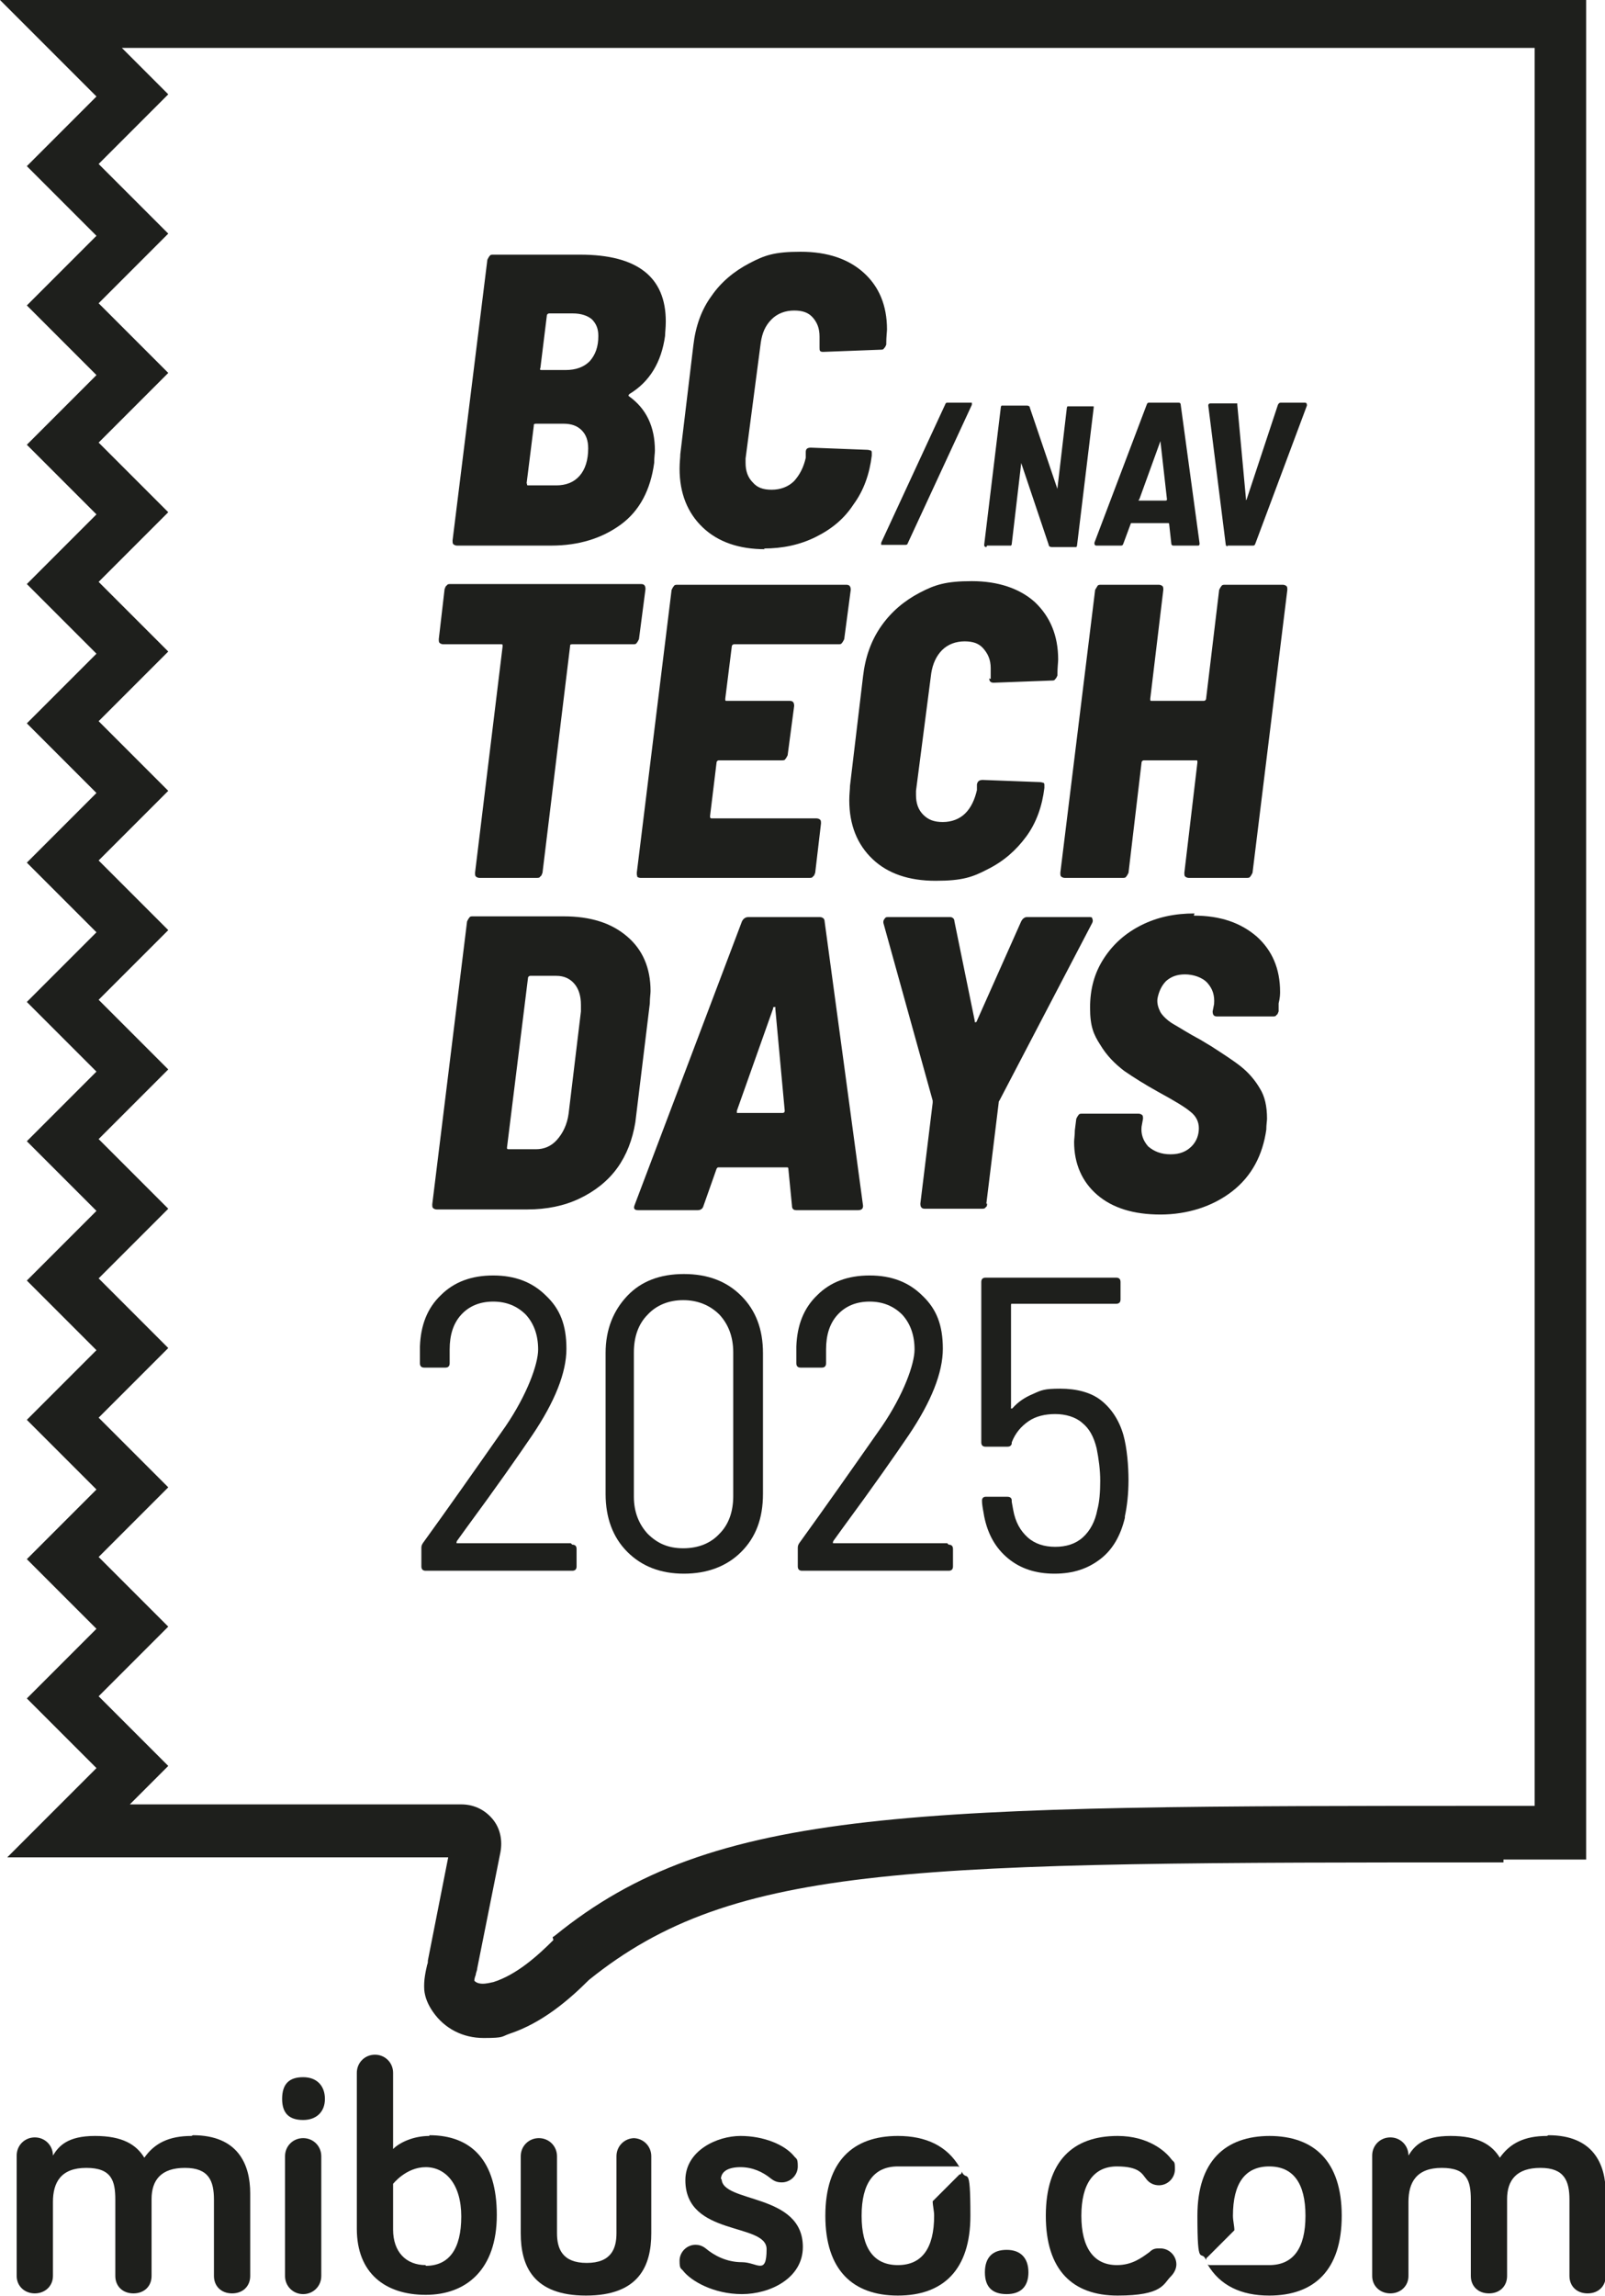
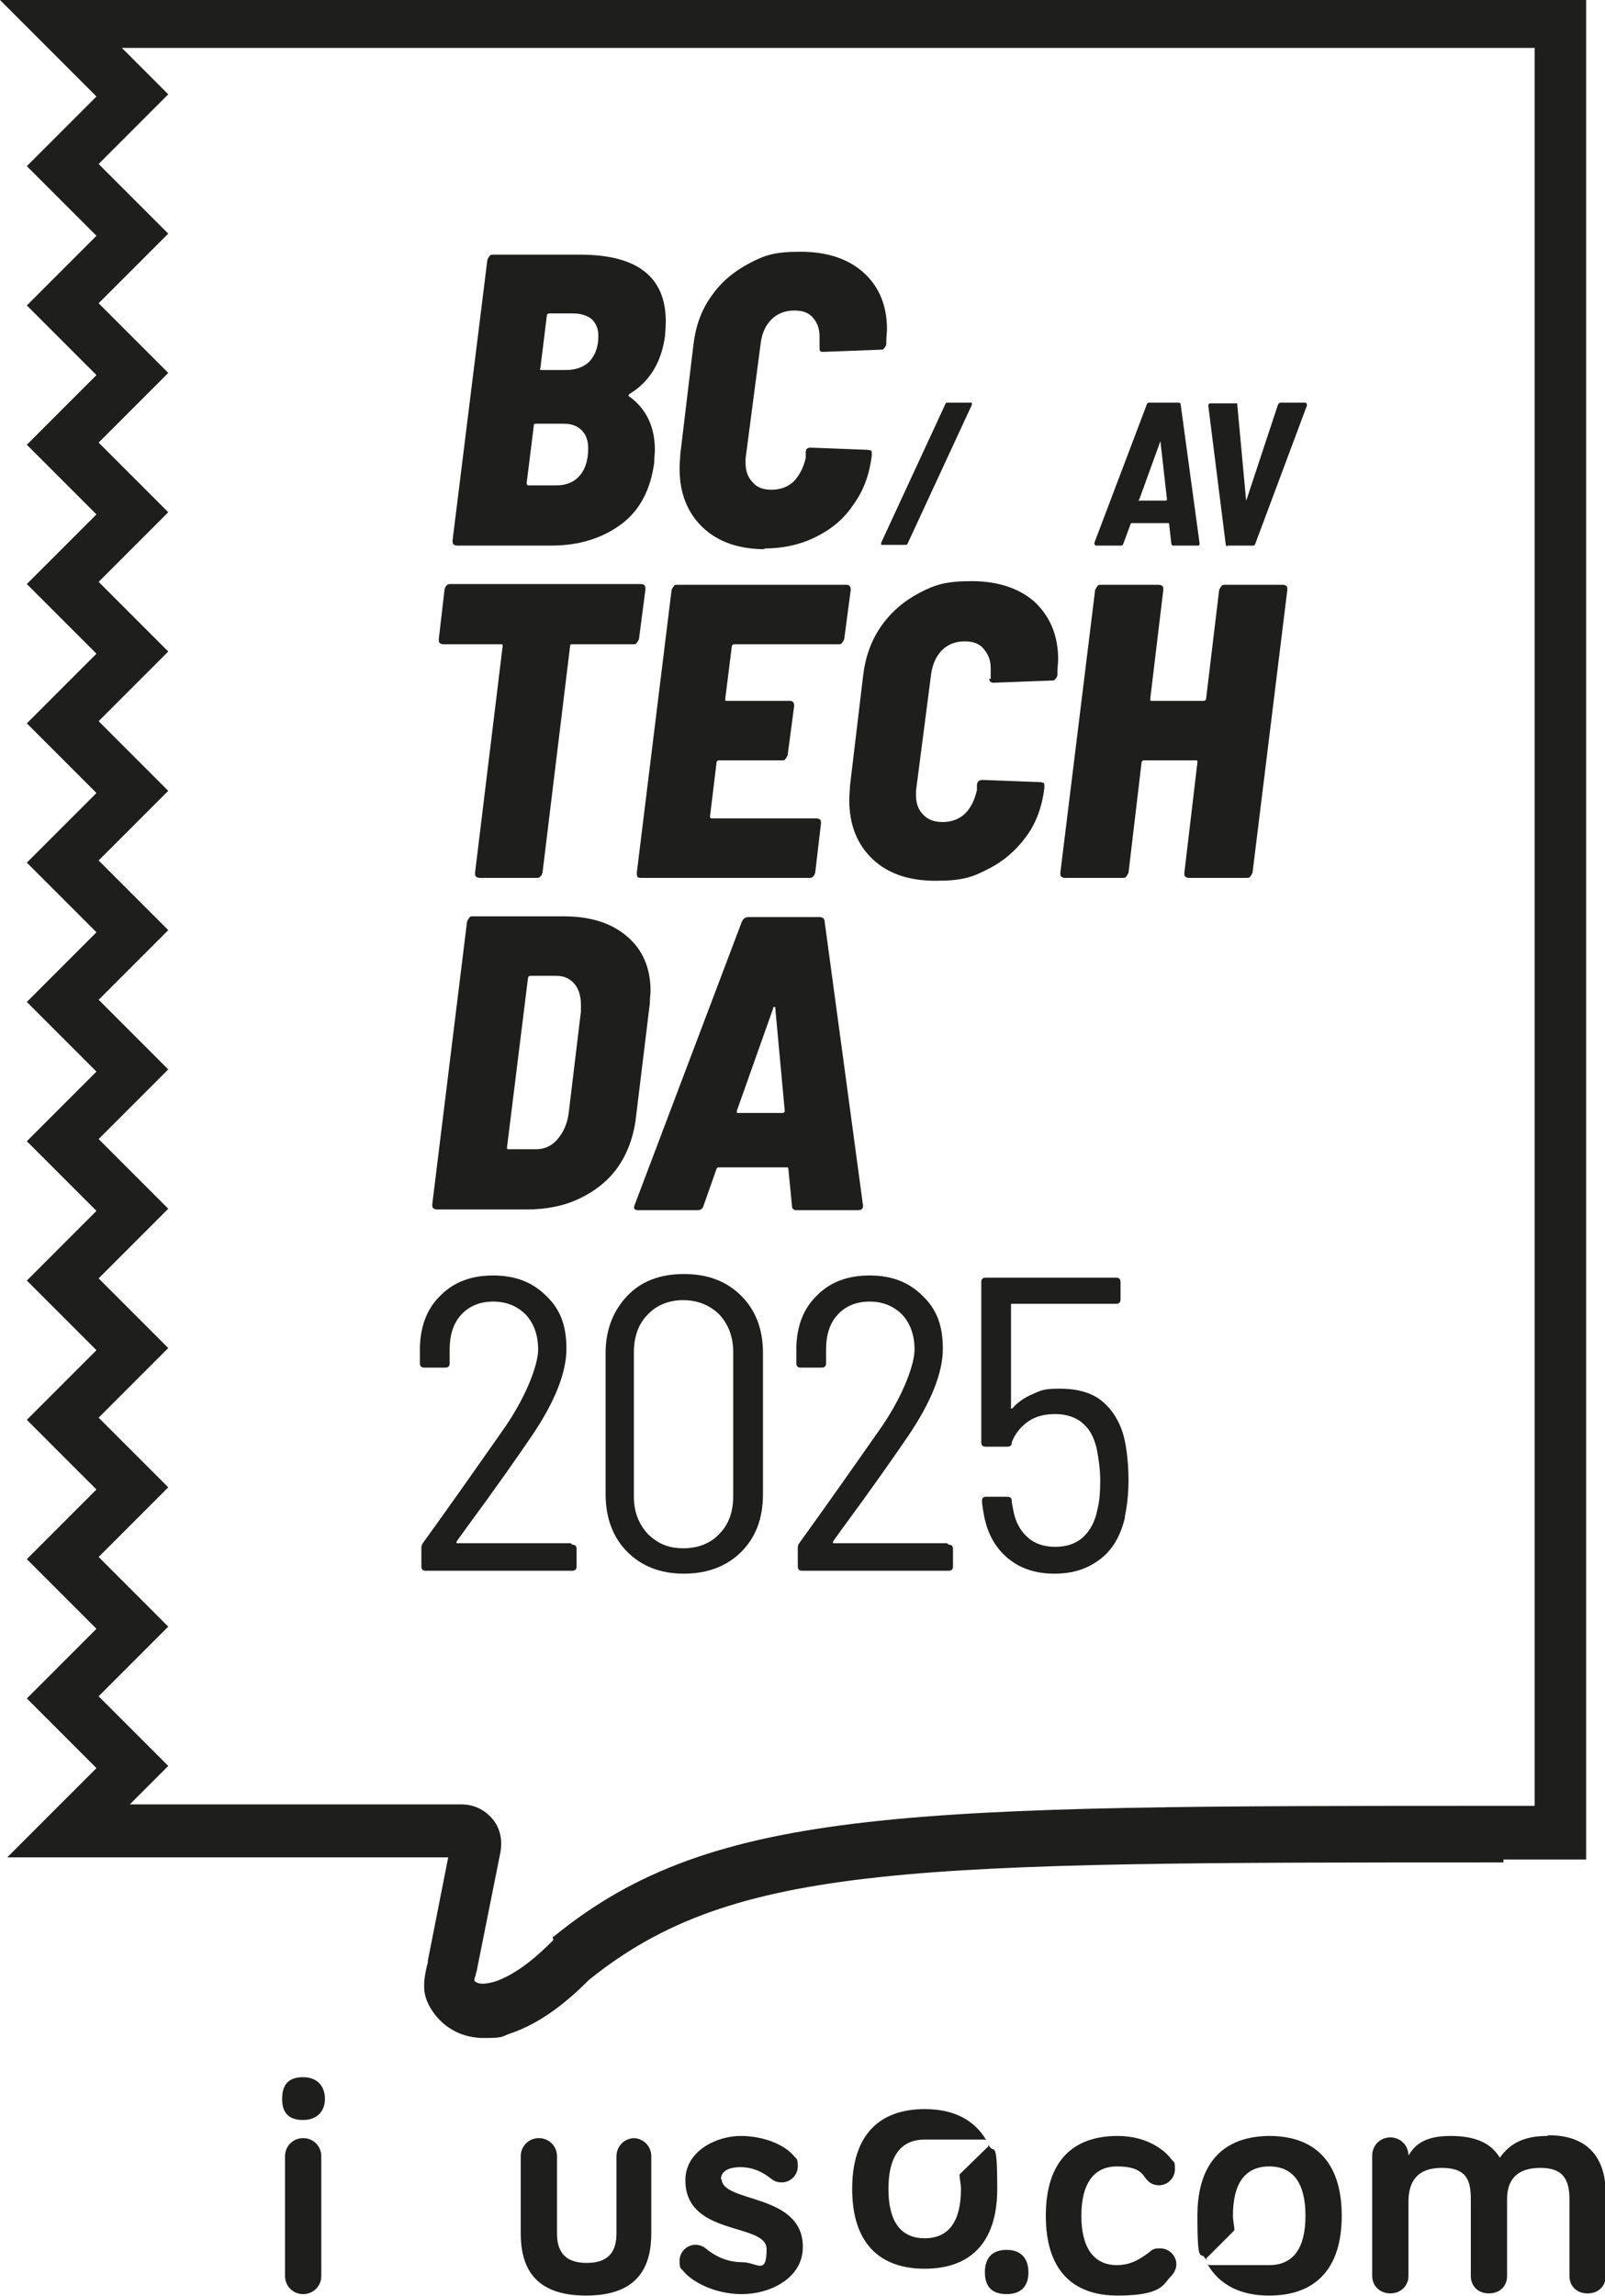
<svg xmlns="http://www.w3.org/2000/svg" id="Layer_2" version="1.1" viewBox="0 0 221.3 316.5">
  <defs>
    <style>
      .st0 {
        fill: #1e1f1c;
      }
    </style>
  </defs>
-   <path class="st0" d="M132.3,299.7l-3.7,3.7c0,.6.2,1.3.2,2,0,4.5-1.7,6.8-5,6.8s-5-2.3-5-6.8,1.7-6.8,5-6.8.1,0,.2,0h7.9c.1,0,.3,0,.4.1-1.7-2.9-4.6-4.3-8.5-4.3-6.2,0-10,3.5-10,11s3.8,11,10,11,10-3.5,10-11-.5-4.5-1.2-6.1c0,.1,0,.3-.2.4Z" />
+   <path class="st0" d="M132.3,299.7c0,.6.2,1.3.2,2,0,4.5-1.7,6.8-5,6.8s-5-2.3-5-6.8,1.7-6.8,5-6.8.1,0,.2,0h7.9c.1,0,.3,0,.4.1-1.7-2.9-4.6-4.3-8.5-4.3-6.2,0-10,3.5-10,11s3.8,11,10,11,10-3.5,10-11-.5-4.5-1.2-6.1c0,.1,0,.3-.2.4Z" />
  <path class="st0" d="M213.3,294.4c-3.1,0-5.1,1-6.5,3-1.1-1.8-3-3-6.8-3s-5,1.4-5.8,2.7c0-1.4-1.1-2.5-2.5-2.5s-2.5,1.1-2.5,2.5v16.6c0,1.4,1.1,2.4,2.5,2.4s2.5-1,2.5-2.4v-10.2c0-2.7,1.1-4.7,4.6-4.7s4,1.8,4,4.4v10.5c0,1.4,1,2.4,2.5,2.4s2.5-1,2.5-2.4v-10.6c0-2.6,1.3-4.3,4.6-4.3s4,1.8,4,4.4v10.5c0,1.4,1,2.4,2.5,2.4s2.5-1,2.5-2.4v-11.4c0-4-1.7-8-7.9-8Z" />
  <path class="st0" d="M41.8,286.3c-1.9,0-2.9.9-2.9,3s1.1,2.9,2.9,2.9,3-1.1,3-2.9-1.1-3-3-3Z" />
-   <path class="st0" d="M26.4,294.4c-3.1,0-5.1,1-6.5,3-1.1-1.8-3-3-6.8-3s-5,1.4-5.8,2.7c0-1.4-1.1-2.5-2.5-2.5s-2.5,1.1-2.5,2.5v16.6c0,1.4,1.1,2.4,2.5,2.4s2.5-1,2.5-2.4v-10.2c0-2.7,1.1-4.7,4.6-4.7s4,1.8,4,4.4v10.5c0,1.4,1,2.4,2.5,2.4s2.5-1,2.5-2.4v-10.6c0-2.6,1.3-4.3,4.6-4.3s4,1.8,4,4.4v10.5c0,1.4,1,2.4,2.5,2.4s2.5-1,2.5-2.4v-11.4c0-4-1.7-8-7.9-8Z" />
  <path class="st0" d="M41.8,294.7c-1.4,0-2.5,1.1-2.5,2.5v16.5c0,1.4,1.1,2.5,2.5,2.5s2.5-1.1,2.5-2.5v-16.5c0-1.4-1.1-2.5-2.5-2.5Z" />
-   <path class="st0" d="M59.2,294.4c-2.2,0-4.1.9-5,1.8v-10.5c0-1.4-1.1-2.5-2.5-2.5s-2.5,1.1-2.5,2.5v21.5c0,6.1,3.9,9.1,9.5,9.1s9.8-3.5,9.8-11-3.5-11-9.3-11ZM58.7,312.2c-2.7,0-4.5-1.8-4.5-4.9v-6.3s1.8-2.3,4.5-2.3,4.9,2.3,4.9,6.8-1.7,6.8-4.9,6.8Z" />
  <path class="st0" d="M175.1,294.4c-6.2,0-10,3.5-10,11s.5,4.5,1.2,6.1c0-.1,0-.3.2-.4l3.7-3.7c0-.6-.2-1.3-.2-2,0-4.5,1.7-6.8,5-6.8s5,2.3,5,6.8-1.7,6.8-5,6.8-.1,0-.2,0h-7.9c-.1,0-.3,0-.4-.1,1.7,2.9,4.6,4.3,8.5,4.3,6.2,0,10-3.5,10-11s-3.8-11-10-11Z" />
  <path class="st0" d="M138.8,310.1c-1.9,0-3,1-3,3.1s1.1,3,3,3,3-1,3-3-1.1-3.1-3-3.1Z" />
  <path class="st0" d="M99.4,300.4c0-1.1,1-1.7,2.7-1.7s3.1.7,4.1,1.5c.5.4.9.6,1.6.6,1.2,0,2.2-1,2.2-2.2s-.2-1-.5-1.4c-1.3-1.6-4.2-2.8-7.4-2.8s-7.6,2-7.6,6.1c0,7.8,11.2,5.8,11.2,9.5s-1.3,1.8-3.4,1.8-3.8-.9-5-1.9c-.5-.4-1-.5-1.4-.5-1.2,0-2.2,1-2.2,2.2s.2,1,.5,1.4c1.1,1.4,4.2,3.2,8.1,3.2s8.4-2.2,8.4-6.5c0-7.5-11.2-6-11.2-9.4Z" />
  <path class="st0" d="M87.5,294.7c-1.4,0-2.5,1.1-2.5,2.5v10.6c0,2.1-.7,4.1-4.1,4.1s-4.1-2-4.1-4.1v-10.6c0-1.4-1.1-2.5-2.5-2.5s-2.5,1.1-2.5,2.5v10.6c0,4.5,1.7,8.6,9,8.6s9-4.1,9-8.6v-10.6c0-1.4-1.1-2.5-2.5-2.5Z" />
  <path class="st0" d="M159.9,309.9c-.5,0-.9,0-1.4.5-1.1.8-2.4,1.8-4.5,1.8-3.2,0-4.9-2.4-4.9-6.8s1.7-6.8,4.9-6.8,3.5,1.1,4.1,1.8c.4.5,1,.8,1.7.8,1.2,0,2.2-1,2.2-2.2s-.1-.9-.5-1.4c-.8-1.1-3.2-3.2-7.4-3.2-6.2,0-9.9,3.5-9.9,11s3.7,11,9.9,11,6.3-1.6,7.3-2.6c.5-.5.8-1.1.8-1.7,0-1.2-1-2.2-2.2-2.2Z" />
  <path class="st0" d="M87.8,120.8c.1.1.3.2.5.2h23.3c.2,0,.4,0,.5-.2.2-.1.2-.3.3-.5l.8-6.8c0-.2,0-.4-.1-.5-.1-.1-.3-.2-.5-.2h-14.4c-.2,0-.3,0-.3-.3l.9-7.4c0-.2.2-.3.3-.3h8.7c.2,0,.4,0,.5-.2.1-.1.2-.3.3-.5l.9-6.8c0-.5-.2-.7-.6-.7h-8.7c-.2,0-.2,0-.2-.3l.9-7.2c0-.2.2-.3.3-.3h14.4c.2,0,.4,0,.5-.2.1-.1.2-.3.3-.5l.9-6.8c0-.5-.2-.7-.6-.7h-23.3c-.2,0-.4,0-.5.2-.1.1-.2.3-.3.5l-4.8,39c0,.2,0,.4.1.5Z" />
  <path class="st0" d="M61,88.8h8.1c.2,0,.2,0,.2.3l-3.8,31.2c0,.2,0,.4.1.5.1.1.3.2.5.2h7.9c.2,0,.4,0,.5-.2.2-.1.2-.3.3-.5l3.8-31.2c0-.2,0-.3.3-.3h8.4c.2,0,.4,0,.5-.2.1-.1.2-.3.3-.5l.9-6.9c0-.5-.2-.7-.6-.7h-26.3c-.2,0-.4,0-.5.2-.2.1-.2.3-.3.5l-.8,6.9c0,.2,0,.4.1.5.1.1.3.2.5.2Z" />
  <path class="st0" d="M158.6,96.3l1.8-15c0-.2,0-.4-.1-.5-.1-.1-.3-.2-.5-.2h-8c-.2,0-.4,0-.5.2s-.2.3-.3.5l-4.8,39c0,.2,0,.4.1.5.1.1.3.2.5.2h8c.2,0,.4,0,.5-.2.1-.1.2-.3.3-.5l1.8-15.2c0-.2.2-.3.3-.3h7.2c.2,0,.2,0,.2.3l-1.8,15.2c0,.2,0,.4.1.5.1.1.3.2.5.2h8c.2,0,.4,0,.5-.2.1-.1.2-.3.3-.5l4.8-39c0-.2,0-.4-.1-.5-.1-.1-.3-.2-.5-.2h-8c-.2,0-.4,0-.5.2-.1.1-.2.3-.3.5l-1.8,15c0,.2-.2.3-.3.3h-7.2c-.2,0-.2,0-.2-.3Z" />
  <path class="st0" d="M136.4,93.5c0,.4.2.6.6.6l8-.3c.2,0,.4,0,.5-.2.2-.2.2-.3.3-.5v-.2c0-.9.1-1.6.1-2,0-3.3-1.1-5.9-3.2-7.9-2.1-1.9-5.1-2.9-8.7-2.9s-5.1.5-7.2,1.6c-2.1,1.1-3.9,2.6-5.3,4.6-1.4,2-2.2,4.3-2.5,6.9l-1.8,15.1c0,.5-.1,1.1-.1,2,0,3.4,1.1,6.1,3.2,8.1,2.1,2,5,3,8.7,3s5.1-.5,7.2-1.6c2.2-1.1,3.9-2.6,5.3-4.5,1.4-1.9,2.2-4.2,2.5-6.7v-.4c0-.1,0-.2-.1-.3-.1,0-.3-.1-.5-.1l-7.9-.3c-.5,0-.7.2-.8.6v.8c-.3,1.3-.8,2.4-1.6,3.2-.8.8-1.9,1.2-3.1,1.2s-2-.3-2.7-1c-.7-.7-1-1.6-1-2.7v-.6c0,0,2.1-16.2,2.1-16.2.2-1.3.7-2.4,1.5-3.2.8-.8,1.9-1.2,3.1-1.2s2,.3,2.6,1c.6.7,1,1.5,1,2.7s0,.6,0,.7c0,0,0,.8,0,.8Z" />
  <path class="st0" d="M207.3,256.3h11.4S218.7,0,218.7,0H0l13.3,13.3L3.7,22.9l9.6,9.6-9.6,9.6,9.6,9.6-9.6,9.6,9.6,9.6-9.6,9.6,9.6,9.6-9.6,9.6,9.6,9.6-9.6,9.6,9.6,9.6-9.6,9.6,9.6,9.6-9.6,9.6,9.6,9.6-9.6,9.6,9.6,9.6-9.6,9.6,9.6,9.6-9.6,9.6,9.6,9.6-9.6,9.6,9.6,9.6-12.3,12.3h60.8l-2.8,14.2c0,.2,0,.4-.1.6-.2.9-.5,2.1-.4,3.5.1,1,.5,2,1.2,3,1.6,2.3,4.1,3.6,7,3.6s2.4-.2,3.6-.6c4.5-1.5,8.2-4.7,10.9-7.4,20.1-16.2,44.7-16.2,126.1-16.2ZM76.3,267.4c-2.2,2.2-5.1,4.8-8.3,5.8-.2,0-1.9.6-2.6-.2,0-.2.1-.6.2-.8,0-.3.2-.6.2-.9l3.2-16c.3-1.6,0-3.3-1.1-4.6-1.1-1.3-2.6-2-4.3-2H17.9l5.3-5.3-9.6-9.6,9.6-9.6-9.6-9.6,9.6-9.6-9.6-9.6,9.6-9.6-9.6-9.6,9.6-9.6-9.6-9.6,9.6-9.6-9.6-9.6,9.6-9.6-9.6-9.6,9.6-9.6-9.6-9.6,9.6-9.6-9.6-9.6,9.6-9.6-9.6-9.6,9.6-9.6-9.6-9.6,9.6-9.6-9.6-9.6,9.6-9.6-6.4-6.4h194.8v242.3h-4.4c-81.3,0-108.7,0-130.7,17.9l-.3.2Z" />
  <path class="st0" d="M151.2,75.2h3.3c.2,0,.3,0,.4-.3l1-2.7c0,0,0-.1.1-.1h5.1c0,0,.1,0,.1.1l.3,2.7c0,.2.1.3.3.3h3.3c.2,0,.3,0,.3-.3h0c0,0-2.6-19.1-2.6-19.1,0-.2-.1-.3-.3-.3h-4c-.2,0-.3,0-.4.3l-7.2,19c0,.2,0,.4.3.4ZM157.1,68.8l2.9-8c0,0,0,0,0,0,0,0,0,0,0,0l.9,8c0,.1,0,.2-.2.2h-3.6c0,0,0,0-.1,0,0,0,0,0,0-.1Z" />
  <path class="st0" d="M169.2,75.2h3.5c.2,0,.3,0,.4-.3l7.1-19c0-.2,0-.4-.3-.4h-3.3c-.2,0-.3.1-.4.3l-4.3,13c0,0,0,.1-.1.1s0,0,0-.1l-1.2-13c0,0,0-.2,0-.2,0,0-.1,0-.2,0h-3.5c-.2,0-.3.1-.3.3h0c0,0,2.4,19.1,2.4,19.1,0,.2.1.3.3.3Z" />
-   <path class="st0" d="M136.1,75.2h3.1c0,0,.2,0,.2,0,0,0,.1-.1.1-.2l1.3-11.1c0,0,0-.1,0-.1s0,0,0,0l3.8,11.3c0,.2.2.3.4.3h3.2c0,0,.2,0,.2,0,0,0,.1-.1.1-.2l2.3-19c0,0,0-.2,0-.2,0,0-.1,0-.2,0h-3.2c0,0-.2,0-.2,0s-.1.1-.1.2l-1.3,11.1c0,0,0,.1,0,.1,0,0,0,0,0,0l-3.8-11.2c0-.2-.2-.3-.4-.3h-3.2c0,0-.2,0-.3,0,0,0-.1.1-.1.2l-2.3,19c0,.2.1.3.3.3Z" />
  <path class="st0" d="M63,75.2h13c3.8,0,7-1,9.6-2.9,2.6-1.9,4.1-4.8,4.6-8.5,0-.8.1-1.3.1-1.7,0-3.3-1.2-5.8-3.6-7.5-.1-.1,0-.2.1-.3,2.8-1.7,4.4-4.4,4.9-8,0-.5.1-1.1.1-2,0-6.1-3.9-9.2-11.8-9.2h-12c-.2,0-.4,0-.5.2-.1.1-.2.3-.3.5l-4.8,38.7c0,.2,0,.4.1.5.1.1.3.2.5.2ZM74.5,50.8l.9-7.3c0-.2.2-.3.3-.3h3.3c1.1,0,2,.3,2.6.8.6.6.9,1.3.9,2.3,0,1.5-.4,2.6-1.2,3.5-.8.8-1.9,1.2-3.3,1.2h-3.3c-.2,0-.3,0-.2-.3ZM72.6,66.7l1-8c0-.2,0-.3.3-.3h3.8c1.1,0,1.9.3,2.5.9.6.6.9,1.4.9,2.5,0,1.6-.4,2.9-1.2,3.8s-1.9,1.3-3.2,1.3h-3.8c-.2,0-.3,0-.2-.3Z" />
  <path class="st0" d="M105.3,75.6c2.6,0,5-.5,7.2-1.6s3.9-2.5,5.2-4.5c1.4-1.9,2.2-4.2,2.5-6.7v-.4c0-.1,0-.2-.1-.3-.1,0-.3-.1-.5-.1l-7.8-.3c-.5,0-.7.2-.7.6v.8c-.3,1.3-.8,2.3-1.6,3.2-.8.8-1.9,1.2-3.1,1.2s-2-.3-2.6-1c-.7-.7-1-1.6-1-2.7v-.6c0,0,2.1-16,2.1-16,.2-1.3.6-2.3,1.5-3.2.8-.8,1.9-1.2,3.1-1.2s2,.3,2.6,1c.6.7.9,1.5.9,2.6s0,.6,0,.7v.8c0,.4,0,.6.5.6l7.9-.3c.2,0,.4,0,.5-.2.2-.2.2-.3.3-.5v-.2c0-.9.1-1.6.1-1.9,0-3.3-1.1-5.9-3.2-7.8-2.1-1.9-5-2.9-8.7-2.9s-5,.5-7.1,1.6c-2.1,1.1-3.9,2.6-5.2,4.5-1.4,1.9-2.2,4.2-2.5,6.8l-1.8,15c0,.5-.1,1.1-.1,2,0,3.4,1.1,6.1,3.2,8.1,2.1,2,5,3,8.6,3Z" />
  <path class="st0" d="M121.5,75.1c0,0,.1,0,.2,0h3.1c.2,0,.3,0,.4-.3l8.8-19c0-.1,0-.2,0-.3,0,0-.1,0-.2,0h-3.1c-.2,0-.3,0-.4.3l-8.8,19c0,.1,0,.2,0,.3Z" />
-   <path class="st0" d="M164.7,125.9c-2.7,0-5.1.5-7.3,1.6-2.2,1.1-3.9,2.6-5.2,4.6-1.3,2-1.9,4.2-1.9,6.8s.5,3.7,1.4,5.1c.9,1.5,2,2.6,3.3,3.6,1.3.9,2.9,1.9,4.7,2.9,2.2,1.2,3.7,2.1,4.4,2.7.8.6,1.2,1.4,1.2,2.3s-.3,1.8-1,2.5c-.7.7-1.6,1.1-2.9,1.1s-2.3-.4-3.1-1.1c-.7-.8-1-1.7-.9-2.7l.2-1.1c0-.2,0-.4-.1-.5-.1-.1-.3-.2-.5-.2h-7.8c-.2,0-.4,0-.5.2-.1.1-.2.3-.3.5l-.2,1.6c0,.7-.1,1.2-.1,1.6,0,3,1.1,5.5,3.2,7.3,2.1,1.8,5,2.7,8.7,2.7s7.2-1.1,9.9-3.2c2.7-2.1,4.2-5,4.7-8.5,0-.7.1-1.2.1-1.5,0-1.7-.3-3.1-1-4.2-.7-1.2-1.6-2.2-2.6-3-1-.8-2.4-1.7-4.1-2.8l-1.5-.9c-1.7-.9-2.9-1.7-3.8-2.2-.8-.5-1.4-1.1-1.7-1.6-.3-.6-.5-1.2-.4-1.9.2-1,.6-1.8,1.2-2.4.7-.6,1.5-.9,2.6-.9s2.4.4,3.1,1.2c.7.8,1,1.7.9,2.9l-.2,1c0,.5.2.7.6.7h7.7c.2,0,.4,0,.5-.2.2-.1.2-.3.3-.5v-1.1c.2-.8.2-1.3.2-1.6,0-3.2-1.1-5.7-3.2-7.6-2.2-1.9-5-2.9-8.7-2.9Z" />
  <path class="st0" d="M85.1,161c1.3-1.8,2.1-3.9,2.5-6.3l2-16.4c0-.8.1-1.3.1-1.7,0-3.2-1.1-5.7-3.2-7.5-2.2-1.9-5.1-2.8-8.8-2.8h-12.5c-.2,0-.4,0-.5.2-.1.1-.2.3-.3.5l-4.8,39c0,.2,0,.4.1.5.1.1.3.2.5.2h12.5c2.7,0,5.1-.5,7.2-1.5,2.1-1,3.9-2.4,5.2-4.2ZM80.1,139.4l-1.7,14.1c-.2,1.5-.8,2.7-1.6,3.6-.8.9-1.8,1.3-2.9,1.3h-3.7c-.2,0-.3,0-.3-.2l2.9-23.4c0-.2.2-.3.3-.3h3.6c1.1,0,1.9.4,2.5,1.1.6.7.9,1.7.9,2.9s0,.7,0,.9Z" />
-   <path class="st0" d="M136,165.9l1.7-13.9c0-.1,0-.2.1-.3l12.8-24.5c.1-.2.1-.4,0-.6,0-.2-.2-.2-.5-.2h-8.5c-.3,0-.6.2-.8.6l-6.1,13.7c0,.1-.1.2-.2.2s-.1,0-.1-.2l-2.8-13.7c0-.4-.3-.6-.6-.6h-8.5c-.2,0-.4,0-.5.2-.1.1-.2.3-.2.4v.2c0,0,6.8,24.5,6.8,24.5v.3l-1.7,13.9c0,.5.2.7.6.7h7.9c.2,0,.4,0,.5-.2.2-.1.2-.3.2-.5Z" />
  <path class="st0" d="M118.3,166.8c.5,0,.7-.2.7-.6h0c0-.1-5.3-39.2-5.3-39.2,0-.4-.3-.6-.7-.6h-9.8c-.4,0-.7.2-.9.6l-14.8,39.1c-.2.5,0,.7.5.7h8.2c.4,0,.7-.2.8-.6l1.8-5.1c.1-.2.2-.2.3-.2h9.4c.1,0,.2,0,.2.2l.5,5.1c0,.4.2.6.6.6h8.3ZM107.8,153.4h-6c0,0-.1,0-.2,0,0,0,0-.1,0-.3l5-14.1c0-.2,0-.2.2-.2s.1,0,.1.2l1.3,14.1c0,.2-.1.3-.3.3Z" />
  <path class="st0" d="M78.7,212.7h-15.6c-.2,0-.2,0-.1-.3l1.3-1.8c4.2-5.7,7.2-10,9.1-12.8,3.1-4.6,4.7-8.6,4.7-11.9s-.9-5.5-2.8-7.3c-1.9-1.9-4.3-2.8-7.3-2.8s-5.4.9-7.2,2.7c-1.9,1.8-2.8,4.2-2.9,7.1v2.3c0,.4.2.6.6.6h2.9c.4,0,.6-.2.6-.6v-1.9c0-2,.5-3.6,1.6-4.8,1.1-1.2,2.6-1.8,4.4-1.8s3.3.6,4.5,1.8c1.1,1.2,1.7,2.8,1.7,4.8s-1.5,6.2-4.5,10.6c-4.2,6-8,11.4-11.4,16.1-.2.3-.2.5-.2.7v2.5c0,.4.2.6.6.6h20.2c.4,0,.6-.2.6-.6v-2.4c0-.4-.2-.6-.6-.6Z" />
  <path class="st0" d="M94.3,175.6c-3.3,0-5.9,1-7.8,3s-3,4.6-3,7.9v19.4c0,3.3,1,6,3,8,2,2,4.6,3,7.8,3s5.9-1,7.9-3c2-2,3-4.6,3-8v-19.4c0-3.3-1-5.9-3-7.9-2-2-4.6-3-7.9-3ZM101.1,206.2c0,2.1-.6,3.9-1.9,5.2-1.2,1.3-2.9,2-5,2s-3.6-.7-4.9-2c-1.2-1.3-1.9-3-1.9-5.1v-19.9c0-2.1.6-3.9,1.9-5.2,1.2-1.3,2.9-2,4.9-2s3.7.7,5,2c1.2,1.3,1.9,3,1.9,5.2v19.9Z" />
  <path class="st0" d="M130.6,212.7h-15.6c-.2,0-.2,0-.1-.3l1.3-1.8c4.2-5.7,7.2-10,9.1-12.8,3.1-4.6,4.7-8.6,4.7-11.9s-.9-5.5-2.8-7.3c-1.9-1.9-4.3-2.8-7.3-2.8s-5.4.9-7.2,2.7c-1.9,1.8-2.8,4.2-2.9,7.1v2.3c0,.4.2.6.6.6h2.9c.4,0,.6-.2.6-.6v-1.9c0-2,.5-3.6,1.6-4.8,1.1-1.2,2.6-1.8,4.4-1.8s3.3.6,4.5,1.8c1.1,1.2,1.7,2.8,1.7,4.8s-1.5,6.2-4.5,10.6c-4.2,6-8,11.4-11.4,16.1-.2.3-.2.5-.2.7v2.5c0,.4.2.6.6.6h20.2c.4,0,.6-.2.6-.6v-2.4c0-.4-.2-.6-.6-.6Z" />
  <path class="st0" d="M155.1,209c.3-1.4.5-3.1.5-5s-.2-4.4-.7-6.2c-.6-2.1-1.7-3.7-3.1-4.8s-3.4-1.6-5.6-1.6-2.6.2-3.7.7c-1.2.5-2.1,1.1-2.9,2,0,0-.1.1-.2,0s0,0,0-.1v-14.1c0-.2,0-.2.2-.2h14.3c.4,0,.6-.2.6-.6v-2.4c0-.4-.2-.6-.6-.6h-18c-.4,0-.6.2-.6.6v22.1c0,.4.2.6.6.6h3c.3,0,.5-.1.6-.4v-.2c.5-1.3,1.3-2.2,2.3-2.9,1-.7,2.3-1,3.7-1s2.8.4,3.7,1.2c1,.8,1.6,1.9,2,3.5.3,1.5.5,3,.5,4.5s-.1,2.9-.4,4c-.3,1.6-1,2.9-2,3.8-1,.9-2.3,1.3-3.8,1.3s-2.8-.4-3.8-1.3c-1-.9-1.7-2.1-2-3.8l-.2-1.1v-.2c0-.3-.2-.5-.6-.5h-3c-.3,0-.5.2-.5.5h0c0,.8.2,1.5.3,2.2.5,2.5,1.6,4.4,3.3,5.8,1.7,1.4,3.8,2.1,6.4,2.1s4.6-.7,6.3-2,2.8-3.2,3.4-5.7Z" />
</svg>